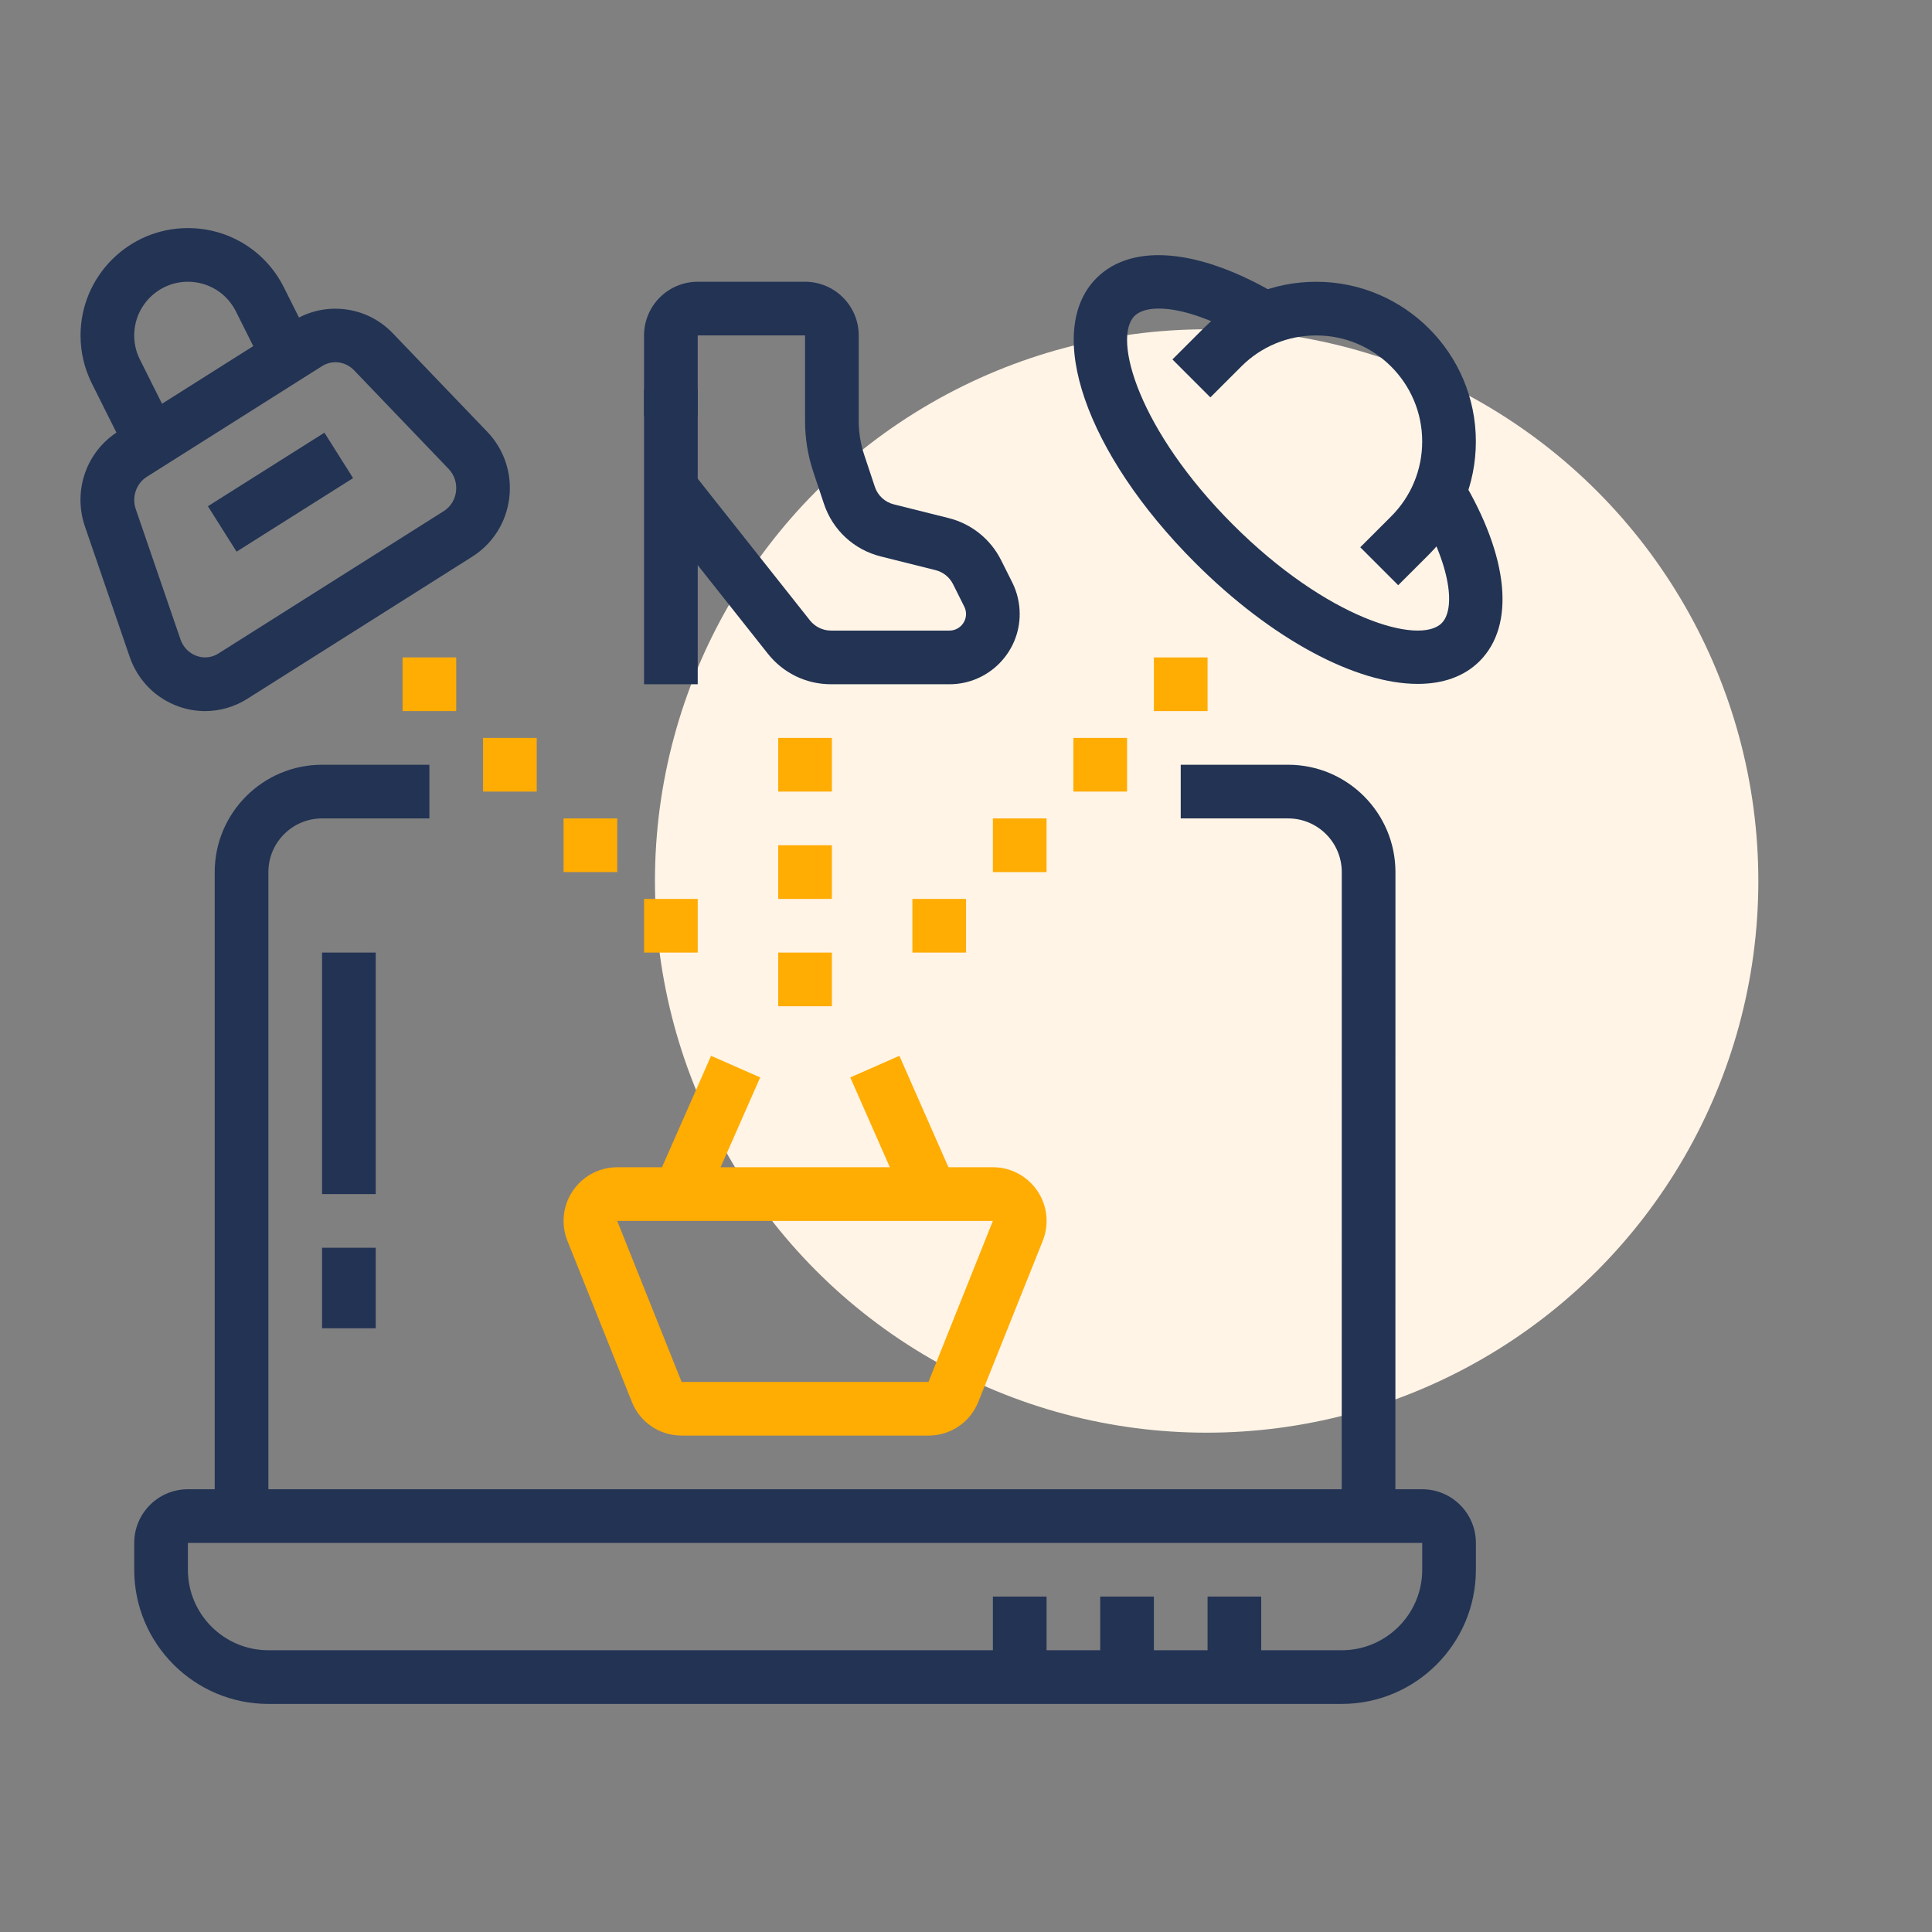
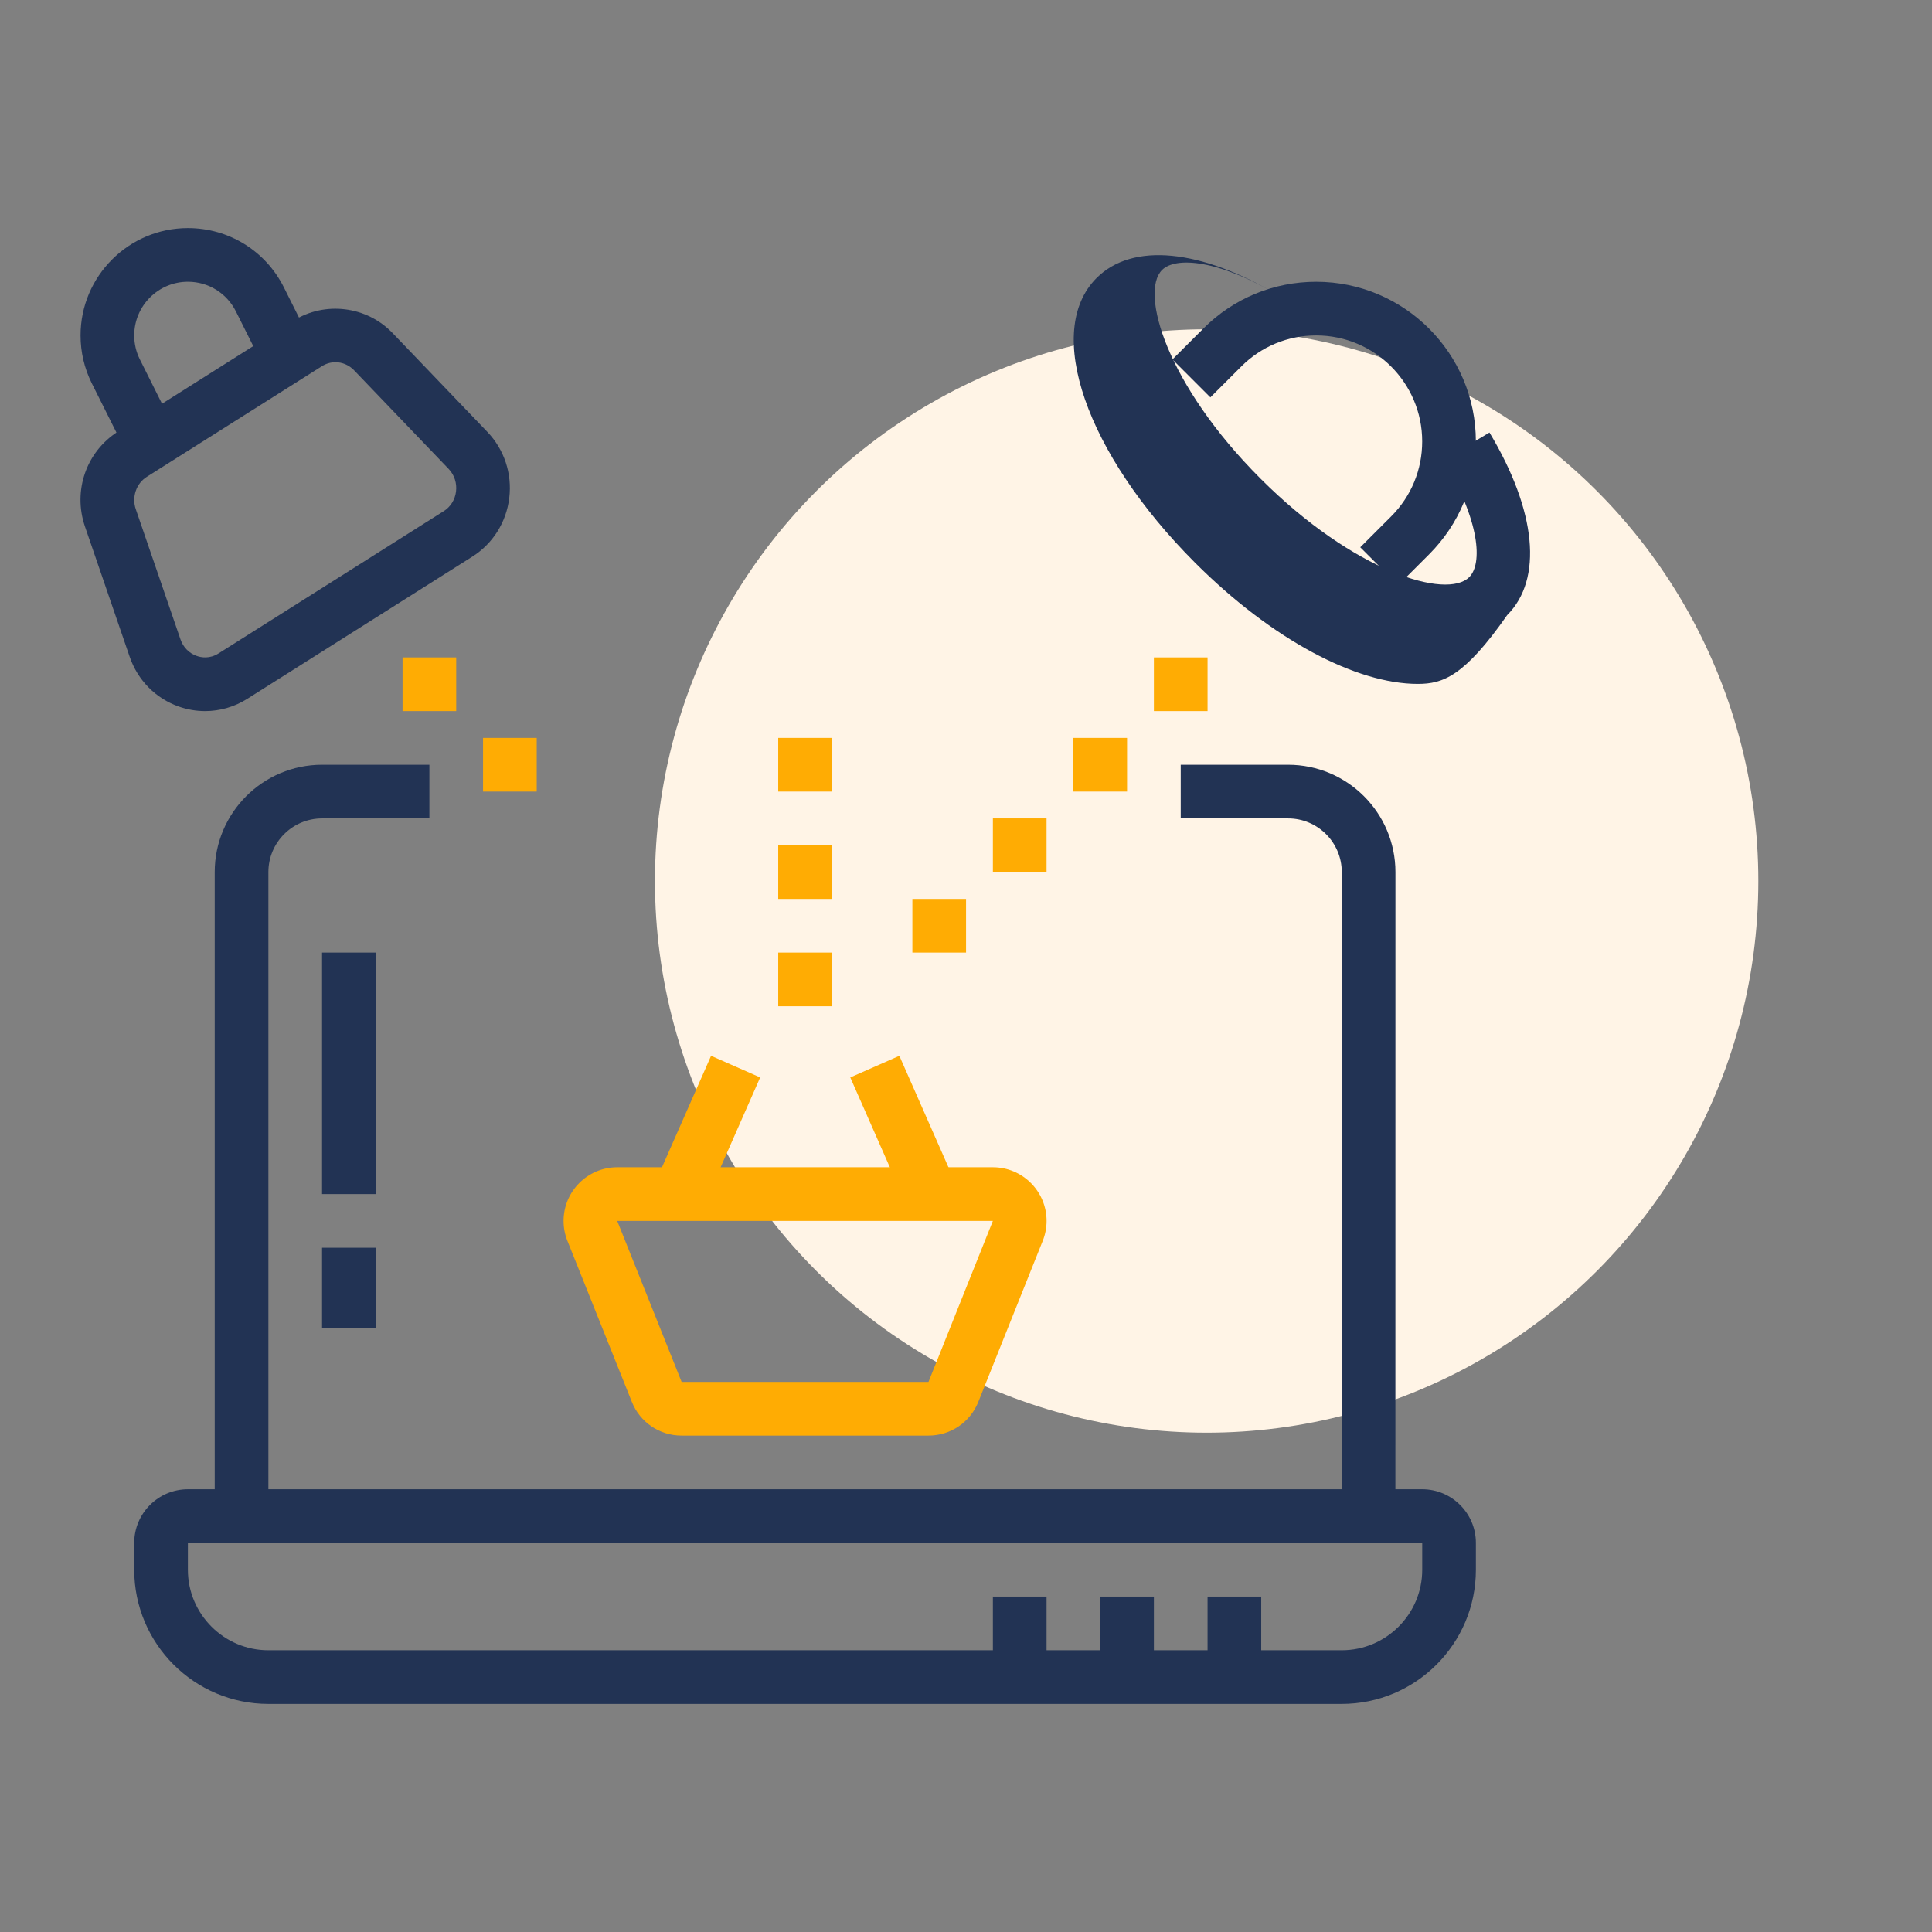
<svg xmlns="http://www.w3.org/2000/svg" version="1.1" id="Calque_1" x="0px" y="0px" width="72px" height="72px" viewBox="0 0 72 72" enable-background="new 0 0 72 72" xml:space="preserve">
  <rect x="0" y="0" width="72" height="72" fill="#808080" stroke="none" />
  <g>
    <circle fill="#FFF4E6" cx="44.968" cy="32.832" r="20.56" />
    <rect fill="none" width="72" height="72" />
  </g>
  <g>
    <g>
      <path fill="#223354" d="M50.002,63.5h-40c-2.757,0-5-2.243-5-5v-1c0-1.103,0.897-2,2-2h46c1.102,0,2,0.897,2,2v1    C55.002,61.257,52.76,63.5,50.002,63.5z M7.002,57.5v1c0,1.654,1.346,3,3,3h40c1.654,0,3-1.346,3-3v-1H7.002z" />
      <path fill="#223354" d="M10.002,56.5h-2v-24c0-2.206,1.794-4,4-4h4v2h-4c-1.103,0-2,0.897-2,2V56.5z" />
-       <path fill="#223354" d="M35.383,25.5h-4.414c-0.922,0-1.779-0.414-2.352-1.137l-4.399-5.555l1.567-1.242l4.4,5.555    c0.188,0.237,0.48,0.379,0.783,0.379h4.414c0.342,0,0.619-0.277,0.619-0.618c0-0.096-0.022-0.191-0.066-0.276l-0.417-0.835    c-0.132-0.262-0.368-0.452-0.651-0.523l-2.042-0.511c-1.001-0.25-1.793-0.983-2.119-1.962l-0.396-1.189    c-0.204-0.612-0.308-1.251-0.308-1.896V12.5h-4v3h-2v-3c0-1.103,0.897-2,2-2h4c1.102,0,2,0.897,2,2v3.188    c0,0.43,0.068,0.855,0.205,1.265l0.396,1.189c0.108,0.325,0.373,0.57,0.706,0.654l2.042,0.511    c0.851,0.213,1.564,0.784,1.957,1.569l0.418,0.834c0.18,0.361,0.275,0.767,0.275,1.171C38.002,24.325,36.828,25.5,35.383,25.5z" />
-       <rect x="24.002" y="14.5" fill="#223354" width="2" height="11" />
      <path fill="#223354" d="M52.002,56.5h-2l0.002-24c0-1.103-0.896-2-2-2h-4.002v-2h4.002c2.207,0,4,1.794,4,4L52.002,56.5z" />
      <rect x="12.002" y="46.5" fill="#223354" width="2" height="3" />
      <rect x="12.002" y="35.5" fill="#223354" width="2" height="9" />
      <path fill="#223354" d="M52.107,21.809l-1.414-1.414l1.152-1.151c0.746-0.746,1.156-1.738,1.156-2.793    c0-2.178-1.771-3.95-3.951-3.95c-1.053,0-2.047,0.411-2.791,1.157l-1.152,1.151l-1.414-1.414l1.152-1.151    c1.123-1.124,2.617-1.743,4.205-1.743c3.283,0,5.951,2.669,5.951,5.95c0,1.589-0.619,3.083-1.742,4.207L52.107,21.809z" />
      <path fill="#223354" d="M7.644,26.5c-0.329,0-0.659-0.055-0.979-0.168c-0.864-0.304-1.531-0.979-1.832-1.854l-1.667-4.856    c-0.457-1.337,0.05-2.792,1.234-3.541l6.528-4.124c1.178-0.744,2.737-0.555,3.705,0.458l3.528,3.679    c0.631,0.658,0.929,1.558,0.817,2.467c-0.11,0.904-0.612,1.7-1.376,2.183l-8.39,5.301C8.735,26.346,8.192,26.5,7.644,26.5z     M12.502,13.499c-0.173,0-0.348,0.049-0.505,0.148l-6.528,4.124c-0.392,0.247-0.564,0.753-0.41,1.201l1.667,4.856    c0.1,0.292,0.32,0.517,0.604,0.616c0.16,0.058,0.479,0.12,0.816-0.094l8.39-5.301c0.255-0.16,0.422-0.428,0.459-0.734    c0.038-0.311-0.063-0.617-0.275-0.839l-3.528-3.68C13.002,13.602,12.754,13.499,12.502,13.499z" />
-       <rect x="9.463" y="15.77" transform="matrix(0.534 0.846 -0.846 0.534 20.378 -0.302)" fill="#223354" width="2.001" height="5.132" />
      <path fill="#223354" d="M4.744,16.929L3.42,14.284c-0.277-0.56-0.418-1.159-0.418-1.784c0-2.206,1.794-4,4-4    c1.523,0,2.895,0.847,3.578,2.21l1.052,2.103l-1.789,0.895l-1.051-2.102C8.45,10.924,7.765,10.5,7.002,10.5c-1.103,0-2,0.897-2,2    c0,0.313,0.07,0.613,0.209,0.892l1.321,2.643L4.744,16.929z" />
      <rect x="45.002" y="59.5" fill="#223354" width="2" height="3" />
      <rect x="41.002" y="59.5" fill="#223354" width="2" height="3" />
      <rect x="37.002" y="59.5" fill="#223354" width="2" height="3" />
      <g>
        <g>
          <polygon fill="#FFAC03" points="17.002,24.5 15.002,24.5 15.002,26.5 17.002,26.5 17.002,24.5     " />
          <g>
            <rect x="25.359" y="39.541" transform="matrix(0.915 0.403 -0.403 0.915 19.231 -7.053)" fill="#FFAC03" width="2" height="5.179" />
            <rect x="31.056" y="41.131" transform="matrix(0.403 0.915 -0.915 0.403 58.636 -5.645)" fill="#FFAC03" width="5.179" height="1.999" />
            <polygon fill="#FFAC03" points="31.002,27.5 29.002,27.5 29.002,29.5 31.002,29.5 31.002,27.5      " />
            <polygon fill="#FFAC03" points="31.002,31.5 29.002,31.5 29.002,33.5 31.002,33.5 31.002,31.5      " />
            <polygon fill="#FFAC03" points="31.002,35.5 29.002,35.5 29.002,37.5 31.002,37.5 31.002,35.5      " />
            <polygon fill="#FFAC03" points="20.002,27.5 18.002,27.5 18.002,29.5 20.002,29.5 20.002,27.5      " />
-             <polygon fill="#FFAC03" points="23.002,30.5 21.002,30.5 21.002,32.5 23.002,32.5 23.002,30.5      " />
-             <polygon fill="#FFAC03" points="26.002,33.5 24.002,33.5 24.002,35.5 26.002,35.5 26.002,33.5      " />
            <polygon fill="#FFAC03" points="45.002,24.5 43.002,24.5 43.002,26.5 45.002,26.5 45.002,24.5      " />
            <polygon fill="#FFAC03" points="42.002,27.5 40.002,27.5 40.002,29.5 42.002,29.5 42.002,27.5      " />
            <polygon fill="#FFAC03" points="39.002,30.5 37.002,30.5 37.002,32.5 39.002,32.5 39.002,30.5      " />
            <polygon fill="#FFAC03" points="36.002,33.5 34.002,33.5 34.002,35.5 36.002,35.5 36.002,33.5      " />
            <path fill="#FFAC03" d="M34.603,53.5h-9.202c-0.822,0-1.551-0.494-1.855-1.259l-2.4-5.998       c-0.095-0.238-0.143-0.487-0.143-0.743c0-1.103,0.897-2,2-2h14c1.102,0,2,0.897,2,2c0,0.256-0.049,0.506-0.143,0.742l-2.4,6       C36.154,53.006,35.426,53.5,34.603,53.5z M23.002,45.5l2.4,6h9.2l2.399-5.999L23.002,45.5z M37.004,45.498L37.004,45.498       L37.004,45.498z" />
          </g>
        </g>
      </g>
-       <path fill="#223354" d="M52.836,25.487c-2.283,0-5.416-1.633-8.303-4.52c-4.068-4.069-5.646-8.629-3.668-10.605    c1.338-1.337,3.881-1.092,6.803,0.659l-1.027,1.715c-2.287-1.368-3.863-1.456-4.361-0.96c-0.838,0.838,0.174,4.283,3.67,7.777    c3.494,3.493,6.941,4.507,7.777,3.67c0.498-0.498,0.408-2.075-0.961-4.362l1.715-1.027c1.752,2.922,1.998,5.465,0.66,6.804    C54.566,25.213,53.771,25.487,52.836,25.487z" />
+       <path fill="#223354" d="M52.836,25.487c-2.283,0-5.416-1.633-8.303-4.52c-4.068-4.069-5.646-8.629-3.668-10.605    c1.338-1.337,3.881-1.092,6.803,0.659c-2.287-1.368-3.863-1.456-4.361-0.96c-0.838,0.838,0.174,4.283,3.67,7.777    c3.494,3.493,6.941,4.507,7.777,3.67c0.498-0.498,0.408-2.075-0.961-4.362l1.715-1.027c1.752,2.922,1.998,5.465,0.66,6.804    C54.566,25.213,53.771,25.487,52.836,25.487z" />
    </g>
  </g>
</svg>